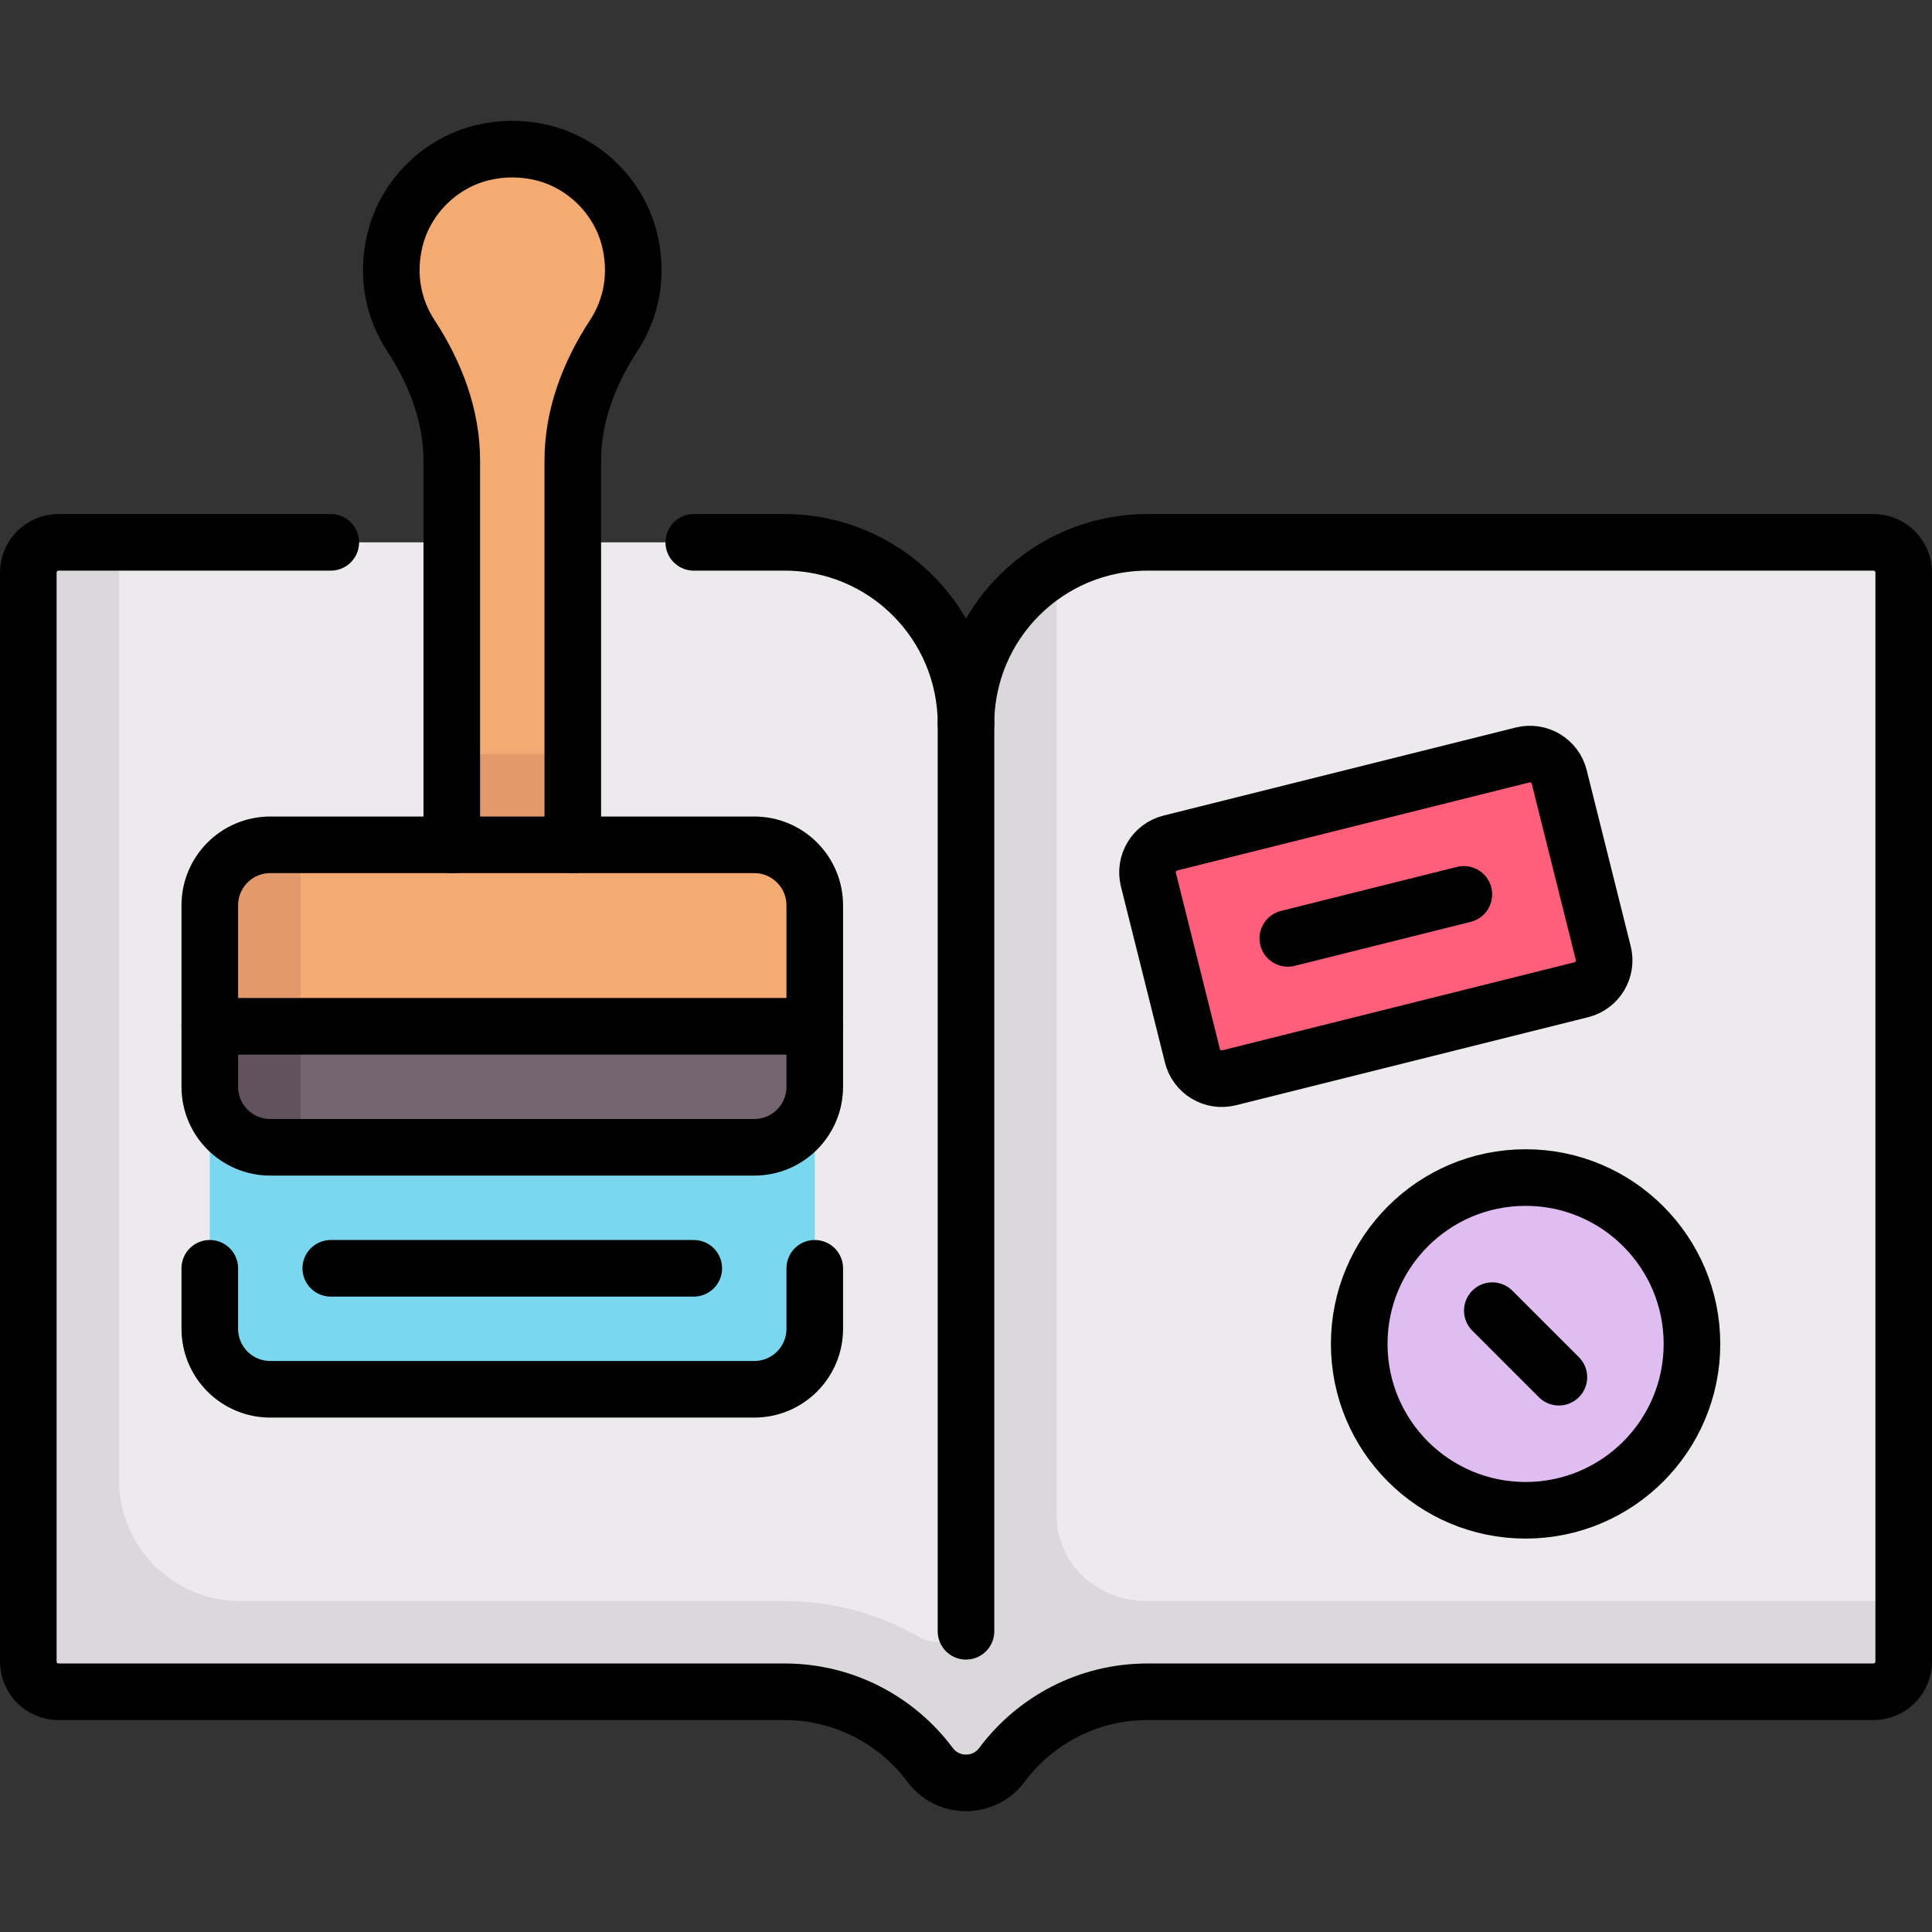
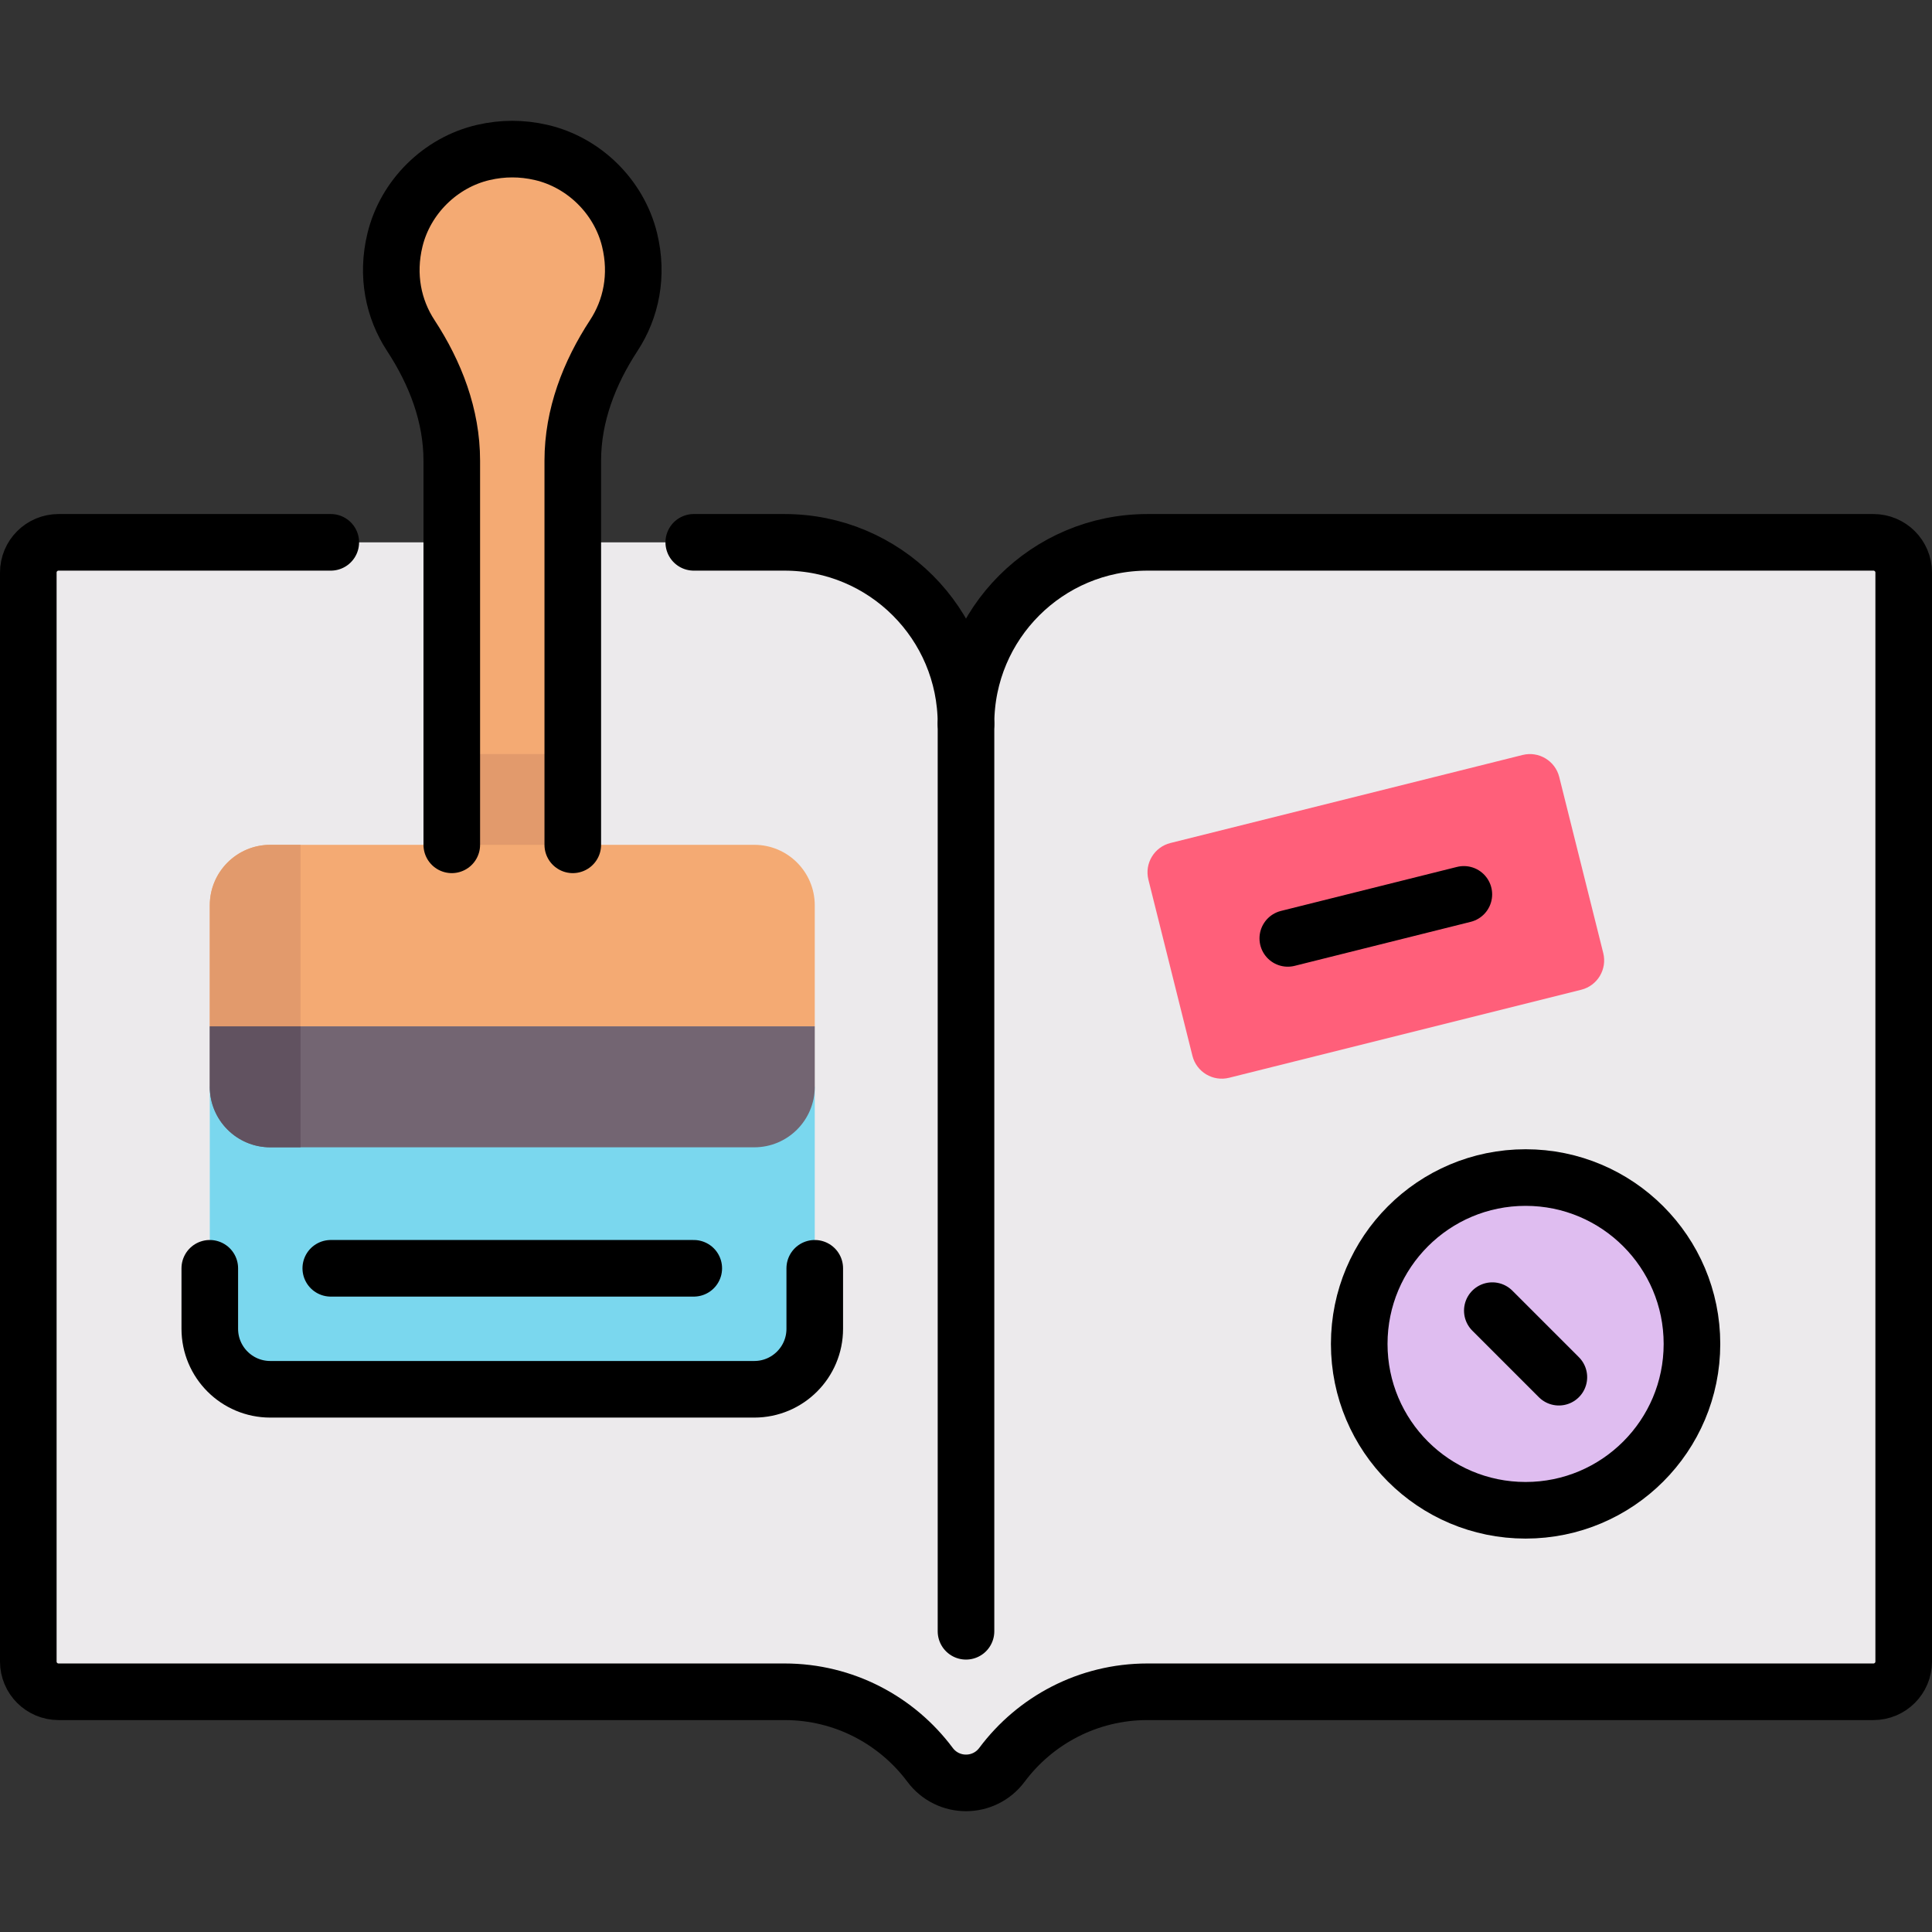
<svg xmlns="http://www.w3.org/2000/svg" version="1.1" id="Capa_1" x="0px" y="0px" viewBox="0 0 512 512" style="enable-background:new 0 0 512 512;" xml:space="preserve" width="512" height="512">
  <rect x="0" y="0" width="512" height="512" fill="#333333" stroke="none" />
  <g>
    <g>
      <path style="fill:#ECEAEC;" d="M496.484,143.725H304.097c-26.563,0-48.097,21.534-48.097,48.097&#10;&#09;&#09;&#09;c0-26.563-21.534-48.097-48.097-48.097H15.516c-4.427,0-8.016,3.589-8.016,8.016v288.581c0,4.427,3.589,8.016,8.016,8.016h192.387&#10;&#09;&#09;&#09;c15.784,0,29.792,7.603,38.562,19.347c4.779,6.4,14.29,6.4,19.07,0c8.77-11.744,22.778-19.347,38.562-19.347h192.387&#10;&#09;&#09;&#09;c4.427,0,8.016-3.589,8.016-8.016V151.741C504.5,147.314,500.911,143.725,496.484,143.725z" />
      <path style="fill:#7AD7EE;" d="M199.887,368.177H71.629c-8.854,0-16.032-7.178-16.032-16.032v-64.129h160.323v64.129&#10;&#09;&#09;&#09;C215.919,360.999,208.741,368.177,199.887,368.177z" />
      <path style="fill:#F4AA73;" d="M199.887,223.886H151.79V122.078c0-11.932,4.331-23.188,10.869-33.17&#10;&#09;&#09;&#09;c4.59-7.009,6.49-15.917,4.177-25.372c-2.77-11.334-12.021-20.485-23.386-23.126c-2.611-0.607-5.185-0.894-7.692-0.894&#10;&#09;&#09;&#09;c-2.507,0-5.082,0.288-7.692,0.894c-11.365,2.642-20.616,11.792-23.386,23.126c-2.312,9.455-0.413,18.363,4.177,25.372&#10;&#09;&#09;&#09;c6.538,9.982,10.869,21.238,10.869,33.17v101.809H71.629c-8.854,0-16.032,7.178-16.032,16.032v32.064h160.323v-32.064&#10;&#09;&#09;&#09;C215.919,231.064,208.741,223.886,199.887,223.886z" />
      <path style="fill:#736572;" d="M199.887,304.048H71.629c-8.854,0-16.032-7.178-16.032-16.032v-16.032h160.323v16.032&#10;&#09;&#09;&#09;C215.919,296.87,208.741,304.048,199.887,304.048z" />
      <path style="fill:#615260;" d="M79.645,304.048h-8.016c-8.854,0-16.032-7.178-16.032-16.032v-16.032h24.048V304.048z" />
      <path style="fill:#E29A6C;" d="M79.645,223.886h-8.016c-8.854,0-16.032,7.178-16.032,16.032v32.065h24.048V223.886z" />
      <rect x="119.726" y="199.838" style="fill:#E29A6C;" width="32.065" height="24.048" />
-       <path style="fill:#DBD8DB;" d="M207.903,424.29H63.613c-17.709,0-32.065-14.356-32.065-32.065V143.725H15.516&#10;&#09;&#09;&#09;c-4.427,0-8.016,3.589-8.016,8.016v288.581c0,4.427,3.589,8.016,8.016,8.016h192.387c15.784,0,29.792,7.603,38.562,19.347&#10;&#09;&#09;&#09;c4.779,6.4,14.29,6.4,19.07,0c8.77-11.744,22.778-19.347,38.562-19.347h192.387c4.427,0,8.016-3.589,8.016-8.016V424.29H304.097&#10;&#09;&#09;&#09;c-0.083,0-0.165,0-0.248,0c-12.982,0.047-23.8-9.763-23.8-22.745V150.212C265.686,158.531,256,174.029,256,191.821v235.303&#10;&#09;&#09;&#09;c0,6.182-6.663,9.969-12.018,6.879C233.124,427.738,220.679,424.29,207.903,424.29z" />
      <path style="fill:#FF5F7A;" d="M419.046,262.293l-93.321,23.33c-4.295,1.074-8.647-1.538-9.721-5.833l-11.665-46.661&#10;&#09;&#09;&#09;c-1.074-4.295,1.538-8.647,5.833-9.721l93.321-23.33c4.295-1.074,8.647,1.538,9.721,5.833l11.665,46.661&#10;&#09;&#09;&#09;C425.952,256.867,423.341,261.22,419.046,262.293z" />
      <circle style="fill:#DFBDF0;" cx="404.298" cy="356.152" r="44.089" />
    </g>
    <g>
      <path style="fill:none;stroke:#000000;stroke-width:15;stroke-linecap:round;stroke-linejoin:round;stroke-miterlimit:10;" d="&#10;&#09;&#09;&#09;M87.661,143.725H15.516c-4.427,0-8.016,3.589-8.016,8.016v288.581c0,4.427,3.589,8.016,8.016,8.016h192.387&#10;&#09;&#09;&#09;c15.784,0,29.792,7.603,38.562,19.347c4.779,6.4,14.29,6.4,19.07,0c8.77-11.744,22.778-19.347,38.562-19.347h192.387&#10;&#09;&#09;&#09;c4.427,0,8.016-3.589,8.016-8.016V151.741c0-4.427-3.589-8.016-8.016-8.016H304.097c-26.563,0-48.097,21.534-48.097,48.097&#10;&#09;&#09;&#09;c0-26.563-21.534-48.097-48.097-48.097h-24.048" />
      <line style="fill:none;stroke:#000000;stroke-width:15;stroke-linecap:round;stroke-linejoin:round;stroke-miterlimit:10;" x1="256" y1="191.822" x2="256" y2="432.306" />
-       <path style="fill:none;stroke:#000000;stroke-width:15;stroke-linecap:round;stroke-linejoin:round;stroke-miterlimit:10;" d="&#10;&#09;&#09;&#09;M199.887,304.047H71.629c-8.854,0-16.032-7.178-16.032-16.032v-48.097c0-8.854,7.178-16.032,16.032-16.032h128.258&#10;&#09;&#09;&#09;c8.854,0,16.032,7.178,16.032,16.032v48.097C215.919,296.87,208.741,304.047,199.887,304.047z" />
      <path style="fill:none;stroke:#000000;stroke-width:15;stroke-linecap:round;stroke-linejoin:round;stroke-miterlimit:10;" d="&#10;&#09;&#09;&#09;M215.919,336.112v16.032c0,8.854-7.178,16.032-16.032,16.032H71.629c-8.854,0-16.032-7.178-16.032-16.032v-16.032" />
-       <line style="fill:none;stroke:#000000;stroke-width:15;stroke-linecap:round;stroke-linejoin:round;stroke-miterlimit:10;" x1="55.597" y1="271.983" x2="215.919" y2="271.983" />
      <line style="fill:none;stroke:#000000;stroke-width:15;stroke-linecap:round;stroke-linejoin:round;stroke-miterlimit:10;" x1="183.855" y1="336.112" x2="87.661" y2="336.112" />
      <path style="fill:none;stroke:#000000;stroke-width:15;stroke-linecap:round;stroke-linejoin:round;stroke-miterlimit:10;" d="&#10;&#09;&#09;&#09;M119.726,223.886l0-101.809c0-11.932-4.331-23.187-10.868-33.169c-4.59-7.009-6.49-15.917-4.178-25.372&#10;&#09;&#09;&#09;c2.771-11.334,12.022-20.484,23.387-23.126c2.61-0.607,5.185-0.895,7.692-0.895c2.507,0,5.082,0.288,7.692,0.895&#10;&#09;&#09;&#09;c11.365,2.642,20.616,11.792,23.387,23.126c2.312,9.455,0.412,18.363-4.178,25.372c-6.537,9.982-10.868,21.237-10.868,33.169&#10;&#09;&#09;&#09;l0,101.809" />
-       <path style="fill:none;stroke:#000000;stroke-width:15;stroke-linecap:round;stroke-linejoin:round;stroke-miterlimit:10;" d="&#10;&#09;&#09;&#09;M419.046,262.293l-93.321,23.33c-4.295,1.074-8.647-1.538-9.721-5.833l-11.665-46.661c-1.074-4.295,1.538-8.647,5.833-9.721&#10;&#09;&#09;&#09;l93.321-23.33c4.295-1.074,8.647,1.538,9.721,5.833l11.665,46.661C425.952,256.867,423.341,261.22,419.046,262.293z" />
      <line style="fill:none;stroke:#000000;stroke-width:15;stroke-linecap:round;stroke-linejoin:round;stroke-miterlimit:10;" x1="341.278" y1="248.684" x2="387.938" y2="237.019" />
      <circle style="fill:none;stroke:#000000;stroke-width:15;stroke-linecap:round;stroke-linejoin:round;stroke-miterlimit:10;" cx="404.298" cy="356.152" r="44.089" />
      <line style="fill:none;stroke:#000000;stroke-width:15;stroke-linecap:round;stroke-linejoin:round;stroke-miterlimit:10;" x1="395.481" y1="347.335" x2="413.116" y2="364.97" />
    </g>
  </g>
</svg>